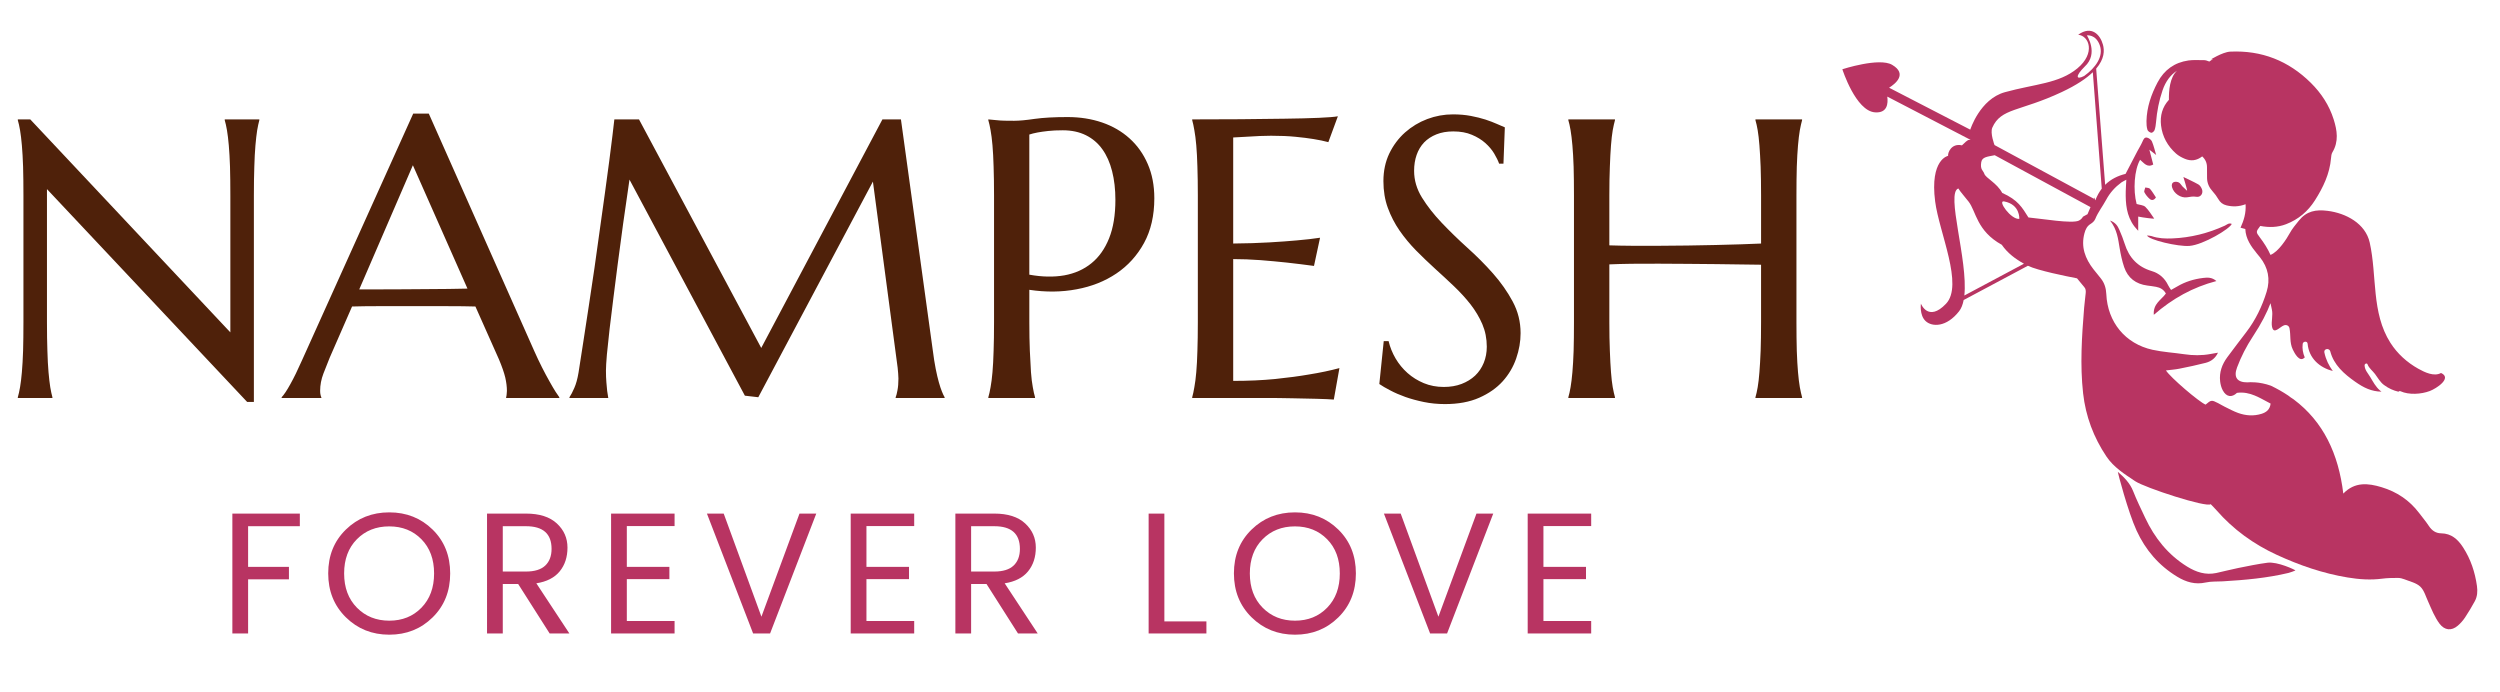
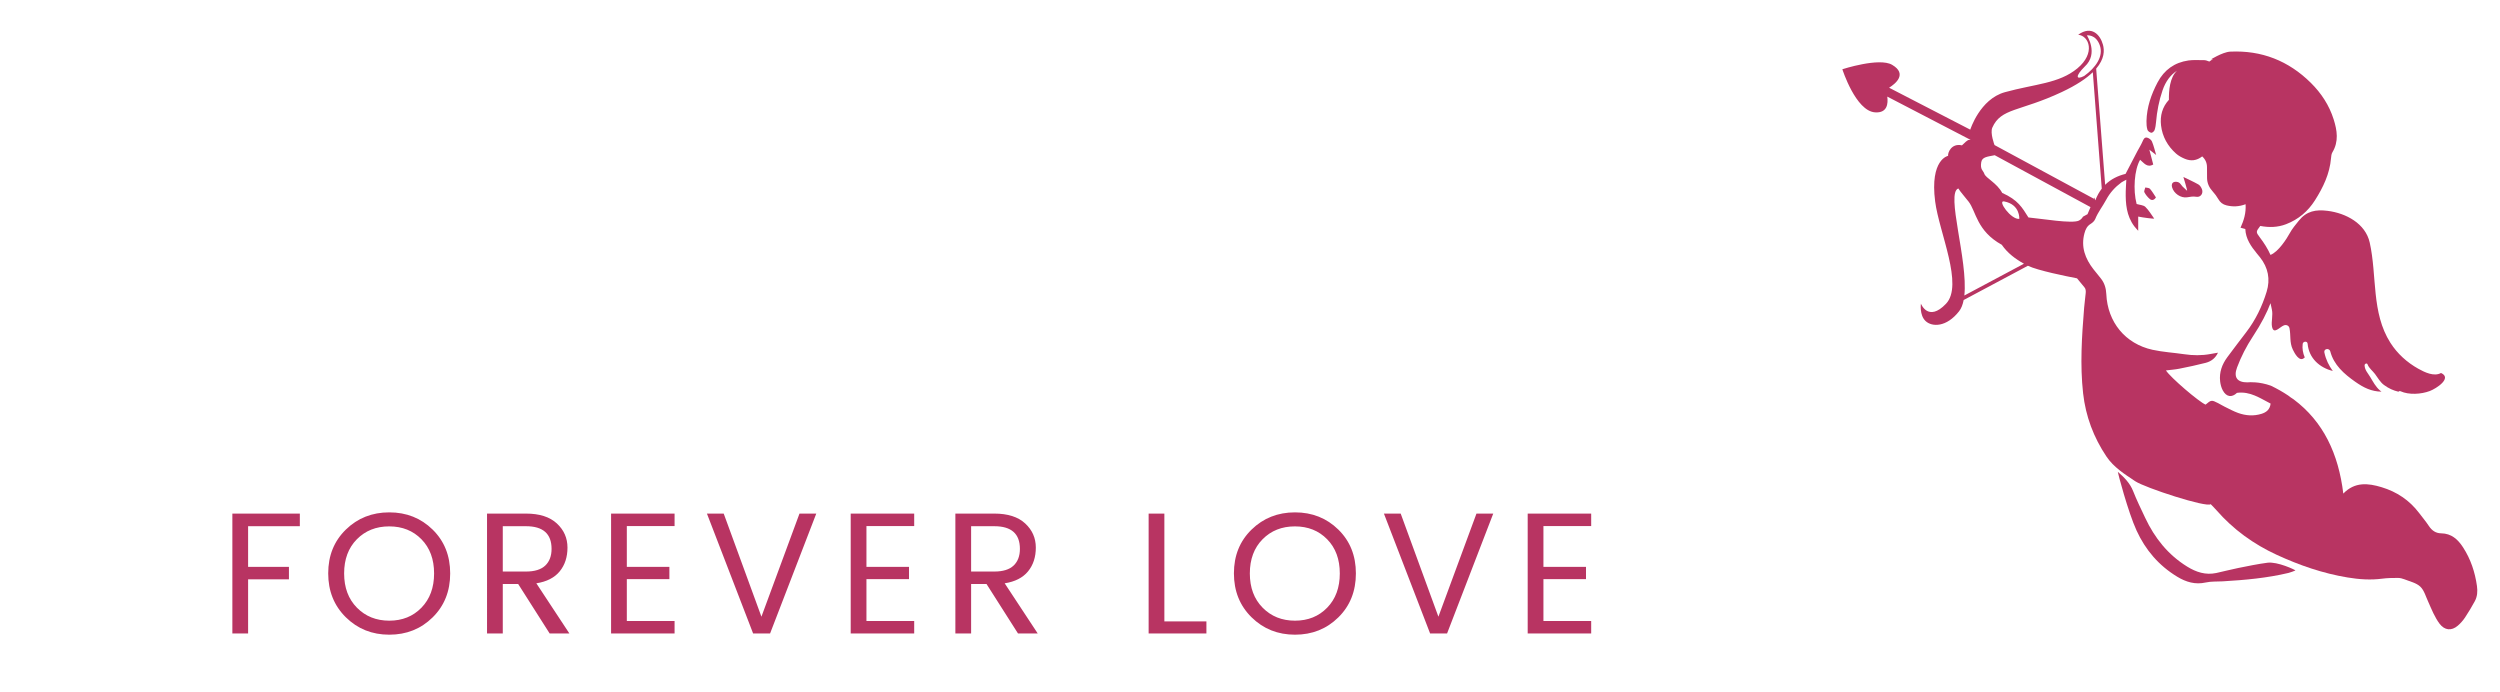
<svg xmlns="http://www.w3.org/2000/svg" version="1.1" id="Ebene_1" x="0px" y="0px" width="289px" height="80px" viewBox="118.5 181.5 289 80" xml:space="preserve">
  <g transform="translate(111.529,180.805)translate(112.251,30.5)rotate(0)translate(-112.251,-30.5)">
-     <path fill="#4F210A" d="M9.03,14.497h1.44l23.13,24.62v-15.81l0,0c0-1.273-0.013-2.387-0.04-3.34l0,0l0,0 c-0.033-0.954-0.08-1.777-0.14-2.47l0,0l0,0c-0.06-0.693-0.13-1.273-0.21-1.74l0,0l0,0c-0.08-0.467-0.167-0.857-0.26-1.17l0,0 v-0.09h4v0.09l0,0c-0.086,0.313-0.17,0.703-0.25,1.17l0,0l0,0c-0.073,0.466-0.14,1.046-0.2,1.74l0,0l0,0 c-0.06,0.693-0.103,1.517-0.13,2.47l0,0l0,0c-0.033,0.953-0.05,2.066-0.05,3.34l0,0v23.85h-0.78l-23.14-24.6v15.37l0,0 c0,1.273,0.017,2.383,0.05,3.33l0,0l0,0c0.027,0.953,0.07,1.773,0.13,2.46l0,0l0,0c0.06,0.693,0.127,1.27,0.2,1.73l0,0l0,0 c0.08,0.467,0.163,0.856,0.25,1.17l0,0v0.09h-4v-0.09l0,0c0.093-0.313,0.18-0.703,0.26-1.17l0,0l0,0 c0.08-0.46,0.15-1.037,0.21-1.73l0,0l0,0c0.06-0.687,0.107-1.507,0.14-2.46l0,0l0,0c0.027-0.947,0.04-2.057,0.04-3.33l0,0v-14.62 l0,0c0-1.273-0.013-2.387-0.04-3.34l0,0l0,0c-0.033-0.954-0.08-1.777-0.14-2.47l0,0l0,0c-0.06-0.693-0.13-1.273-0.21-1.74l0,0l0,0 c-0.08-0.467-0.167-0.857-0.26-1.17l0,0V14.497z M71.63,46.707h-6.15v-0.09l0,0c0.027-0.073,0.047-0.187,0.06-0.34l0,0l0,0 c0.02-0.147,0.03-0.28,0.03-0.4l0,0l0,0c0-0.466-0.063-0.979-0.19-1.54l0,0l0,0c-0.133-0.56-0.377-1.26-0.73-2.1l0,0l-2.72-6.11 l0,0c-0.84-0.026-1.957-0.04-3.35-0.04l0,0l0,0c-1.393,0-2.896,0-4.51,0l0,0l0,0c-1.187,0-2.33,0-3.43,0l0,0l0,0 c-1.1,0-2.09,0.013-2.97,0.04l0,0l-2.59,5.93l0,0c-0.22,0.553-0.46,1.16-0.72,1.82l0,0l0,0c-0.253,0.66-0.38,1.327-0.38,2l0,0l0,0 c0,0.193,0.017,0.354,0.05,0.48l0,0l0,0c0.027,0.126,0.057,0.213,0.09,0.26l0,0v0.09h-4.59v-0.09l0,0 c0.273-0.287,0.61-0.793,1.01-1.52l0,0l0,0c0.407-0.727,0.85-1.633,1.33-2.72l0,0l12.87-28.55h1.8l12.19,27.44l0,0 c0.287,0.647,0.583,1.273,0.89,1.88l0,0l0,0c0.307,0.606,0.597,1.15,0.87,1.63l0,0l0,0c0.267,0.48,0.503,0.883,0.71,1.21l0,0l0,0 c0.213,0.333,0.357,0.543,0.43,0.63l0,0V46.707z M48.5,34.147h2.42l0,0c0.867,0,1.756-0.003,2.67-0.01l0,0l0,0 c0.913-0.007,1.81-0.013,2.69-0.02l0,0l0,0c0.873-0.007,1.717-0.013,2.53-0.02l0,0l0,0c0.807-0.006,1.54-0.02,2.2-0.04l0,0 l-6.31-14.26L48.5,34.147z M72.8,46.707v-0.09l0,0c0.167-0.24,0.353-0.597,0.56-1.07l0,0l0,0c0.207-0.467,0.37-1.06,0.49-1.78l0,0 l0,0c0.167-1.046,0.35-2.227,0.55-3.54l0,0l0,0c0.207-1.313,0.417-2.687,0.63-4.12l0,0l0,0c0.22-1.44,0.44-2.914,0.66-4.42l0,0l0,0 c0.213-1.5,0.42-2.98,0.62-4.44l0,0l0,0c0.207-1.46,0.403-2.87,0.59-4.23l0,0l0,0c0.187-1.353,0.353-2.59,0.5-3.71l0,0l0,0 c0.153-1.126,0.276-2.103,0.37-2.93l0,0l0,0c0.1-0.833,0.173-1.46,0.22-1.88l0,0h2.85l14.13,26.42l14.01-26.42h2.14l3.68,26.68l0,0 c0.106,0.84,0.22,1.56,0.34,2.16l0,0l0,0c0.12,0.6,0.24,1.113,0.36,1.54l0,0l0,0c0.12,0.427,0.237,0.78,0.35,1.06l0,0l0,0 c0.107,0.273,0.213,0.5,0.32,0.68l0,0v0.09h-5.66v-0.09l0,0c0.073-0.167,0.144-0.437,0.21-0.81l0,0l0,0 c0.073-0.373,0.11-0.823,0.11-1.35l0,0l0,0c0-0.193-0.01-0.39-0.03-0.59l0,0l0,0c-0.014-0.2-0.033-0.42-0.06-0.66l0,0l-2.86-21.52 l-13.25,24.93l-1.55-0.18l-13.34-24.98l0,0c-0.527,3.554-0.983,6.833-1.37,9.84l0,0l0,0c-0.167,1.287-0.33,2.57-0.49,3.85l0,0l0,0 c-0.167,1.28-0.313,2.477-0.44,3.59l0,0l0,0c-0.127,1.106-0.23,2.083-0.31,2.93l0,0l0,0c-0.073,0.847-0.11,1.47-0.11,1.87l0,0l0,0 c0,0.514,0.017,0.963,0.05,1.35l0,0l0,0c0.026,0.387,0.057,0.717,0.09,0.99l0,0l0,0c0.04,0.313,0.083,0.59,0.13,0.83l0,0H72.8z M125.96,16.247v16.2l0,0c1.473,0.267,2.82,0.293,4.04,0.08l0,0l0,0c1.22-0.22,2.267-0.687,3.14-1.4l0,0l0,0 c0.874-0.707,1.553-1.667,2.04-2.88l0,0l0,0c0.487-1.213,0.73-2.696,0.73-4.45l0,0l0,0c0-1.213-0.126-2.317-0.38-3.31l0,0l0,0 c-0.253-1-0.63-1.847-1.13-2.54l0,0l0,0c-0.5-0.7-1.133-1.24-1.9-1.62l0,0l0,0c-0.767-0.38-1.656-0.57-2.67-0.57l0,0l0,0 c-0.646,0-1.21,0.026-1.69,0.08l0,0l0,0c-0.48,0.053-0.883,0.11-1.21,0.17l0,0l0,0C126.543,16.08,126.22,16.16,125.96,16.247 L125.96,16.247z M121.22,14.587v-0.09l0,0c0.3,0.033,0.617,0.063,0.95,0.09l0,0l0,0c0.28,0.033,0.597,0.053,0.95,0.06l0,0l0,0 c0.354,0.006,0.717,0.01,1.09,0.01l0,0l0,0c0.586,0,1.376-0.073,2.37-0.22l0,0l0,0c1-0.14,2.27-0.21,3.81-0.21l0,0l0,0 c1.434,0,2.764,0.21,3.99,0.63l0,0l0,0c1.22,0.42,2.276,1.033,3.17,1.84l0,0l0,0c0.9,0.813,1.601,1.8,2.101,2.96l0,0l0,0 c0.506,1.16,0.76,2.48,0.76,3.96l0,0l0,0c0,1.993-0.396,3.717-1.19,5.17l0,0l0,0c-0.793,1.447-1.856,2.62-3.19,3.52l0,0l0,0 c-1.333,0.9-2.87,1.51-4.61,1.83l0,0l0,0c-1.733,0.327-3.554,0.347-5.46,0.06l0,0v3.73l0,0c0,1.273,0.02,2.383,0.06,3.33l0,0l0,0 c0.04,0.953,0.083,1.773,0.13,2.46l0,0l0,0c0.053,0.693,0.123,1.27,0.21,1.73l0,0l0,0c0.08,0.467,0.167,0.856,0.26,1.17l0,0v0.09 h-5.4v-0.09l0,0c0.093-0.313,0.18-0.703,0.26-1.17l0,0l0,0c0.087-0.46,0.16-1.037,0.22-1.73l0,0l0,0 c0.06-0.687,0.104-1.507,0.13-2.46l0,0l0,0c0.034-0.947,0.05-2.057,0.05-3.33l0,0v-14.62l0,0c0-1.273-0.017-2.387-0.05-3.34l0,0 l0,0c-0.026-0.954-0.07-1.777-0.13-2.47l0,0l0,0c-0.06-0.693-0.133-1.273-0.22-1.74l0,0l0,0 C121.4,15.29,121.313,14.9,121.22,14.587L121.22,14.587z M144.789,14.497L144.789,14.497L144.789,14.497 c1.867,0,3.728-0.006,5.58-0.02l0,0l0,0c1.848-0.013,3.544-0.033,5.091-0.06l0,0l0,0c1.54-0.02,2.856-0.053,3.95-0.1l0,0l0,0 c1.093-0.047,1.833-0.107,2.22-0.18l0,0l-1.101,2.99l0,0c-0.493-0.133-1.069-0.253-1.729-0.36l0,0l0,0 c-0.567-0.093-1.261-0.18-2.08-0.26l0,0l0,0c-0.813-0.08-1.75-0.12-2.81-0.12l0,0l0,0c-0.36,0-0.794,0.01-1.301,0.03l0,0l0,0 c-0.5,0.027-0.979,0.054-1.439,0.08l0,0l0,0c-0.54,0.027-1.087,0.057-1.641,0.09l0,0v12.26l0,0c1.541-0.013,2.931-0.057,4.17-0.13 l0,0l0,0c1.247-0.073,2.304-0.15,3.17-0.23l0,0l0,0c1.021-0.087,1.92-0.19,2.701-0.31l0,0l-0.701,3.26l0,0 c-1.033-0.14-2.09-0.27-3.17-0.39l0,0l0,0c-0.926-0.1-1.936-0.193-3.029-0.28l0,0l0,0c-1.094-0.08-2.141-0.12-3.141-0.12l0,0v14.08 l0,0c1.768,0,3.391-0.073,4.871-0.22l0,0l0,0c1.479-0.153,2.775-0.327,3.889-0.52l0,0l0,0c1.287-0.207,2.461-0.454,3.521-0.74l0,0 l-0.649,3.64l0,0c-0.181-0.013-0.45-0.03-0.811-0.05l0,0l0,0c-0.359-0.014-0.76-0.027-1.199-0.04l0,0l0,0 c-0.44-0.014-0.904-0.023-1.391-0.03l0,0l0,0c-0.486-0.013-0.947-0.023-1.38-0.03l0,0l0,0c-0.44-0.007-0.827-0.014-1.16-0.02l0,0 l0,0c-0.34-0.007-0.583-0.01-0.729-0.01l0,0h-9.701v-0.09l0,0c0.088-0.313,0.171-0.703,0.25-1.17l0,0l0,0 c0.088-0.46,0.16-1.037,0.221-1.73l0,0l0,0c0.061-0.687,0.104-1.507,0.13-2.46l0,0l0,0c0.033-0.947,0.05-2.057,0.05-3.33l0,0 v-14.62l0,0c0-1.273-0.017-2.387-0.05-3.34l0,0l0,0c-0.026-0.954-0.069-1.777-0.13-2.47l0,0l0,0 c-0.061-0.693-0.133-1.273-0.221-1.74l0,0l0,0c-0.079-0.467-0.162-0.857-0.25-1.17l0,0V14.497z M180.93,15.417l-0.16,4.2h-0.5l0,0 c-0.119-0.34-0.31-0.73-0.57-1.17l0,0l0,0c-0.26-0.434-0.604-0.84-1.029-1.22l0,0l0,0c-0.427-0.38-0.943-0.697-1.551-0.95l0,0l0,0 c-0.605-0.26-1.322-0.39-2.149-0.39l0,0l0,0c-0.733,0-1.384,0.113-1.95,0.34l0,0l0,0c-0.566,0.227-1.043,0.54-1.43,0.94l0,0l0,0 c-0.38,0.407-0.667,0.887-0.86,1.44l0,0l0,0c-0.193,0.553-0.29,1.167-0.29,1.84l0,0l0,0c0,1.08,0.304,2.11,0.91,3.09l0,0l0,0 c0.607,0.98,1.367,1.95,2.28,2.91l0,0l0,0c0.913,0.96,1.899,1.92,2.96,2.88l0,0l0,0c1.066,0.953,2.057,1.947,2.97,2.98l0,0l0,0 c0.913,1.034,1.673,2.117,2.28,3.25l0,0l0,0c0.606,1.127,0.91,2.343,0.91,3.65l0,0l0,0c0,0.974-0.17,1.95-0.51,2.93l0,0l0,0 c-0.34,0.98-0.86,1.86-1.561,2.64l0,0l0,0c-0.707,0.78-1.613,1.413-2.72,1.9l0,0l0,0c-1.106,0.487-2.424,0.73-3.95,0.73l0,0l0,0 c-0.854,0-1.666-0.08-2.439-0.24l0,0l0,0c-0.773-0.16-1.484-0.353-2.131-0.58l0,0l0,0c-0.653-0.233-1.236-0.487-1.75-0.76l0,0l0,0 c-0.52-0.267-0.943-0.513-1.27-0.74l0,0l0.51-4.96h0.561l0,0c0.166,0.7,0.436,1.37,0.81,2.01l0,0l0,0 c0.373,0.633,0.833,1.193,1.38,1.68l0,0l0,0c0.547,0.486,1.174,0.876,1.88,1.17l0,0l0,0c0.707,0.293,1.477,0.44,2.31,0.44l0,0l0,0 c0.768,0,1.454-0.117,2.061-0.35l0,0l0,0c0.606-0.233,1.127-0.553,1.561-0.96l0,0l0,0c0.433-0.413,0.766-0.907,1-1.48l0,0l0,0 c0.232-0.567,0.35-1.187,0.35-1.86l0,0l0,0c0-0.94-0.174-1.813-0.52-2.62l0,0l0,0c-0.348-0.8-0.801-1.56-1.36-2.28l0,0l0,0 c-0.56-0.713-1.196-1.41-1.91-2.09l0,0l0,0c-0.706-0.673-1.437-1.35-2.19-2.03l0,0l0,0c-0.746-0.68-1.477-1.38-2.189-2.1l0,0l0,0 c-0.707-0.72-1.344-1.487-1.91-2.3l0,0l0,0c-0.561-0.813-1.014-1.69-1.359-2.63l0,0l0,0c-0.341-0.933-0.511-1.963-0.511-3.09l0,0 l0,0c0-1.18,0.227-2.247,0.681-3.2l0,0l0,0c0.459-0.946,1.066-1.756,1.819-2.43l0,0l0,0c0.761-0.673,1.616-1.19,2.57-1.55l0,0l0,0 c0.96-0.36,1.95-0.54,2.97-0.54l0,0l0,0c0.746,0,1.437,0.06,2.07,0.18l0,0l0,0c0.627,0.12,1.189,0.26,1.689,0.42l0,0l0,0 c0.5,0.167,0.938,0.333,1.311,0.5l0,0l0,0C180.38,15.177,180.69,15.31,180.93,15.417L180.93,15.417z M210.55,37.927v-6.63l0,0 c-0.6-0.014-1.347-0.023-2.24-0.03l0,0l0,0c-0.899-0.006-1.88-0.02-2.939-0.04l0,0l0,0c-1.054-0.013-2.153-0.023-3.301-0.03l0,0 l0,0c-1.146-0.007-2.267-0.013-3.359-0.02l0,0l0,0c-1.087-0.007-2.127-0.003-3.12,0.01l0,0l0,0c-0.986,0.014-1.847,0.037-2.58,0.07 l0,0v6.67l0,0c0,1.273,0.02,2.383,0.06,3.33l0,0l0,0c0.034,0.953,0.077,1.773,0.131,2.46l0,0l0,0 c0.053,0.693,0.119,1.27,0.199,1.73l0,0l0,0c0.087,0.467,0.174,0.856,0.261,1.17l0,0v0.09h-5.391v-0.09l0,0 c0.094-0.313,0.181-0.703,0.26-1.17l0,0l0,0c0.08-0.46,0.15-1.037,0.21-1.73l0,0l0,0c0.061-0.687,0.107-1.507,0.141-2.46l0,0l0,0 c0.026-0.947,0.04-2.057,0.04-3.33l0,0v-14.62l0,0c0-1.273-0.014-2.387-0.04-3.34l0,0l0,0c-0.033-0.954-0.08-1.777-0.141-2.47l0,0 l0,0c-0.06-0.693-0.13-1.273-0.21-1.74l0,0l0,0c-0.079-0.467-0.166-0.857-0.26-1.17l0,0v-0.09h5.391v0.09l0,0 c-0.087,0.313-0.174,0.703-0.261,1.17l0,0l0,0c-0.08,0.466-0.146,1.046-0.199,1.74l0,0l0,0c-0.054,0.693-0.097,1.517-0.131,2.47 l0,0l0,0c-0.04,0.953-0.06,2.066-0.06,3.34l0,0v5.75l0,0c0.78,0.027,1.663,0.043,2.65,0.05l0,0l0,0c0.986,0.006,2.02,0.006,3.1,0 l0,0l0,0c1.08-0.007,2.177-0.017,3.29-0.03l0,0l0,0c1.113-0.013,2.189-0.033,3.229-0.06l0,0l0,0c1.047-0.02,2.021-0.046,2.921-0.08 l0,0l0,0c0.906-0.026,1.689-0.057,2.35-0.09l0,0v-5.54l0,0c0-1.273-0.017-2.387-0.05-3.34l0,0l0,0 c-0.04-0.954-0.087-1.777-0.141-2.47l0,0l0,0c-0.053-0.693-0.12-1.273-0.199-1.74l0,0l0,0c-0.08-0.467-0.167-0.857-0.261-1.17l0,0 v-0.09h5.391v0.09l0,0c-0.087,0.313-0.174,0.703-0.261,1.17l0,0l0,0c-0.079,0.466-0.149,1.046-0.21,1.74l0,0l0,0 c-0.06,0.693-0.106,1.517-0.14,2.47l0,0l0,0c-0.026,0.953-0.04,2.066-0.04,3.34l0,0v14.62l0,0c0,1.273,0.014,2.383,0.04,3.33l0,0 l0,0c0.033,0.953,0.08,1.773,0.14,2.46l0,0l0,0c0.061,0.693,0.131,1.27,0.21,1.73l0,0l0,0c0.087,0.467,0.174,0.856,0.261,1.17l0,0 v0.09H209.9v-0.09l0,0c0.094-0.313,0.181-0.703,0.261-1.17l0,0l0,0c0.079-0.46,0.146-1.037,0.199-1.73l0,0l0,0 c0.054-0.687,0.101-1.507,0.141-2.46l0,0l0,0C210.533,40.31,210.55,39.201,210.55,37.927L210.55,37.927z" />
-   </g>
+     </g>
  <g transform="translate(331.476,185.055)translate(36.689,34.671)rotate(0)translate(-36.689,-34.671) scale(0.367,0.367)">
    <g>
      <path fill="#B83462" d="M133.909,167.563c-3.106,0.412-6.186,1.054-9.263,1.672c-2.302,0.463-4.573,1.075-6.867,1.565 c-3.351,0.716-6.343-0.27-9.167-2.016c-6.026-3.726-10.245-9.011-13.221-15.357c-1.304-2.776-2.67-5.535-3.79-8.387 c-1.009-2.571-2.832-4.377-4.839-6.114c-0.067,0.106,3.205,12.611,5.904,18.49c2.832,6.166,7.027,11.049,12.814,14.554 c2.76,1.673,5.659,2.562,8.983,1.817c1.717-0.385,3.551-0.257,5.329-0.361c6.984-0.411,13.942-1.027,20.767-2.659 c0.737-0.174,1.437-0.503,2.153-0.76C142.706,169.819,137.028,167.151,133.909,167.563z" />
-       <path fill="#B83462" d="M98.103,89.479c5.917-5.153,12.268-8.675,19.718-10.64c-1.435-1.251-2.864-1.137-4.237-0.97 c-2.859,0.345-5.579,1.188-8.078,2.664c-0.607,0.357-1.227,0.692-1.97,1.11c-0.333-0.534-0.671-0.972-0.905-1.46 c-1.081-2.26-2.843-3.792-5.196-4.494c-4.429-1.324-7.141-4.232-8.499-8.577c-0.469-1.497-1.057-2.96-1.685-4.399 c-0.508-1.166-1.142-2.286-2.933-2.937c2.244,2.849,2.531,5.776,3.021,8.668c0.341,2.031,0.772,4.074,1.432,6.021 c1.166,3.43,3.692,5.323,7.285,5.791c0.921,0.119,1.842,0.23,2.755,0.402c1.31,0.242,2.393,0.842,3.098,2.111 C100.51,84.747,97.808,85.969,98.103,89.479z" />
-       <path fill="#B83462" d="M97.403,64.685c-0.386-0.132-0.815-0.125-1.435-0.212c0.447,1.388,9.771,3.575,13.341,3.301 c4.379-0.338,12.838-5.438,13.341-6.934c-0.945-0.415-1.541,0.265-2.175,0.551c-5.254,2.398-10.745,3.78-16.521,4.021 C101.731,65.506,99.535,65.423,97.403,64.685z" />
      <path fill="#B83462" d="M107.145,49.052c-0.394-0.406-0.673-0.989-1.139-1.246c-0.431-0.237-1.107-0.321-1.552-0.149 c-0.657,0.253-0.804,0.914-0.607,1.629c0.543,1.962,2.747,3.482,4.741,3.174c0.972-0.149,1.879-0.347,2.912-0.162 c1.342,0.242,2.276-1.09,1.767-2.386c-0.226-0.57-0.62-1.219-1.126-1.505c-1.525-0.866-3.141-1.572-4.724-2.342 c0,0,1.31,4.231,1.16,4.335C108.101,49.952,107.603,49.519,107.145,49.052z" />
      <path fill="#B83462" d="M95.426,49.364c-0.112,0.515-0.474,1.158-0.285,1.516c0.415,0.793,1.02,1.549,1.706,2.125 c0.583,0.488,1.334,0.431,1.924-0.512c-0.596-0.884-1.15-1.874-1.885-2.711C96.607,49.459,95.926,49.493,95.426,49.364z" />
      <path fill="#B83462" d="M199.893,174.901c-0.612-4.365-1.972-8.479-4.392-12.199c-1.629-2.505-3.662-4.357-6.899-4.4 c-1.685-0.021-2.915-0.886-3.854-2.309c-0.945-1.427-2.055-2.744-3.09-4.111c-3.04-4.009-7.016-6.662-11.807-8.108 c-4.267-1.29-8.432-1.738-12.06,2.012c-1.515-12.57-6.311-22.694-15.63-29.668c-0.695-0.44-1.28-0.85-1.727-1.219 c-1.688-1.126-3.506-2.164-5.465-3.101c-3.655-1.304-6.694-1.106-7.256-1.053c-0.035,0.001-0.067,0.011-0.101,0.011 c-3.258,0.02-4.445-1.593-3.287-4.697c1.283-3.427,2.947-6.654,4.946-9.699c0.024-0.037,0.048-0.073,0.072-0.11 c2.694-4.082,4.426-7.546,5.52-10.439c0.109,0.555,0.248,1.203,0.426,1.979c0.415,1.822-0.248,3.824,0.035,5.353 c0.5,2.748,2.406,0.164,3.78-0.35c0.753-0.281,1.573,0.08,1.738,0.908c0.463,2.332-0.032,4.448,1.043,6.713 c0.527,1.103,2.084,4.099,3.617,2.599c0.048-0.045,0.099-0.083,0.154-0.108c-0.578-1.34-0.849-2.792-0.655-4.273 c0.109-0.842,1.472-0.975,1.549-0.063c0.402,4.626,3.841,7.593,7.932,8.592c-1.24-1.681-2.183-3.581-2.656-5.831 c-0.253-1.208,1.565-1.496,1.866-0.329c1.097,4.272,4.36,7.099,7.82,9.537c2.803,1.971,5.14,3.069,8.305,3.149 c-0.165-0.129-0.327-0.26-0.482-0.393c-1.363-1.151-2.161-2.738-3.074-4.236c-0.737-1.21-1.709-2.195-1.767-3.649 c-0.021-0.514,0.737-0.884,0.95-0.298c0.415,1.151,1.602,2.034,2.324,2.999c0.857,1.154,1.645,2.577,2.813,3.45 c1.554,1.152,3.002,1.751,4.552,2.136c0.178-0.168,0.437-0.255,0.665-0.152c2.672,1.22,6.521,0.953,9.218-0.057 c2.092-0.784,7.149-4.079,3.556-5.688c-2.183,1.21-5.089-0.181-7.163-1.341c-3.551-1.987-6.601-4.739-8.789-8.177 c-6.034-9.478-4.168-21.076-6.505-31.548c-1.347-6.043-7.49-9.271-13.253-10.003c-3.719-0.473-6.63,0.049-9.066,3.077 c-1.033,1.28-2.129,2.575-2.909,4.021c-0.86,1.593-3.527,5.812-6.031,6.779c-0.87-1.962-2.047-3.792-3.38-5.551 c-1.251-1.653-1.238-1.751,0.162-3.577c2.704,0.528,5.454,0.48,8.121-0.544c3.873-1.488,6.894-4.044,9.095-7.518 c2.585-4.07,4.658-8.361,5.068-13.279c0.053-0.631,0.122-1.338,0.437-1.857c2.047-3.396,1.491-6.89,0.397-10.359 c-1.4-4.444-3.905-8.263-7.2-11.523c-7.022-6.942-15.483-10.285-25.377-9.823c-1.264,0.06-2.936,0.769-4.211,1.409l0,0 c-1.089,0.546-1.887,1.041-1.887,1.041c0.229-0.043,0.447-0.086,0.671-0.132c-0.362,0.262-0.769,0.544-1.166,0.805 c-0.564-0.262-1.278-0.454-1.685-0.443c-1.634,0.039-3.295-0.133-4.895,0.101c-4.373,0.636-7.623,2.949-9.71,6.894 c-2.023,3.83-3.404,7.836-3.503,12.205c-0.021,0.916,0.04,1.87,0.301,2.736c0.122,0.419,0.756,0.862,1.222,0.943 c0.298,0.052,0.897-0.476,1.03-0.857c0.271-0.792,0.383-1.654,0.458-2.495c0.298-3.419,0.932-6.759,2.05-10.015 c0.972-2.813,2.499-4.862,4.568-6.186c-2.292,2.067-2.619,6.356-2.561,9.172c-2.089,2.264-2.837,5.051-2.483,8.068 c0.41,3.521,2.079,6.516,4.735,8.874c0.782,0.695,1.765,1.218,2.736,1.629c1.903,0.808,3.761,0.619,5.496-0.749 c1.035,0.968,1.515,2.088,1.509,3.442c-0.005,1.142-0.005,2.286,0.021,3.428c0.037,1.648,0.705,3.013,1.818,4.224 c0.655,0.712,1.235,1.521,1.725,2.358c0.612,1.043,1.365,1.681,2.606,1.982c1.994,0.484,3.918,0.41,5.986-0.366 c0.176,2.772-0.53,5.049-1.594,7.393c0.556,0.15,0.99,0.269,1.507,0.41c0.12,3.085,1.797,5.466,3.671,7.75 c0.317,0.387,0.641,0.765,0.953,1.159c2.577,3.263,3.306,6.907,2.084,10.876c-1.419,4.604-3.487,8.892-6.433,12.734 c-1.996,2.606-3.987,5.217-5.941,7.857c-1.669,2.256-2.595,4.781-2.268,7.619c0.112,0.969,0.375,1.987,0.833,2.84 c1.147,2.124,2.877,2.308,4.472,0.777c4.179-0.551,7.266,1.689,10.591,3.38c-0.202,1.871-1.342,2.751-2.851,3.223 c-2.473,0.769-4.964,0.599-7.365-0.265c-1.469-0.527-2.856-1.292-4.264-1.98c-0.705-0.345-1.371-0.768-2.071-1.126 c-2.031-1.043-2.177-1.02-3.931,0.478c-2.143-0.91-11.049-8.539-12.486-10.773c1.453-0.181,2.843-0.269,4.198-0.54 c2.795-0.559,5.592-1.141,8.35-1.858c1.885-0.491,3.128-1.636,3.844-3.193c-0.841,0.149-1.594,0.274-2.345,0.415 c-2.766,0.515-5.528,0.482-8.31,0.069c-3.317-0.491-6.694-0.677-9.958-1.393c-8.587-1.886-14.171-8.72-14.562-17.552 c-0.077-1.778-0.54-3.378-1.616-4.786c-0.777-1.022-1.624-1.992-2.411-3.005c-2.622-3.367-4.025-7.047-2.853-11.371 c0.325-1.197,0.801-2.252,1.956-2.944c0.583-0.351,1.19-0.921,1.437-1.533c0.881-2.193,2.361-4.025,3.458-6.082 c1.166-2.181,2.781-3.97,4.767-5.429c0.386-0.281,0.838-0.467,1.57-0.866c-0.074,1.403-0.162,2.518-0.186,3.632 c-0.08,3.909,0.226,7.728,2.68,11.018c0.325,0.434,0.711,0.82,1.248,1.441c0-1.654,0-2.992,0-4.484 c1.637,0.345,4.967,0.757,5.031,0.628c-0.905-1.243-1.685-2.623-2.776-3.675c-0.602-0.58-1.741-0.605-2.755-0.917 c-1.166-4.403-0.729-10.791,1.097-13.924c1.174,0.95,2.18,2.595,4.134,1.488c-0.389-1.493-0.756-2.899-1.222-4.67 c0.945,0.712,2.143,1.672,2.143,1.672c-0.426-1.431-0.753-2.9-1.331-4.265c-0.229-0.542-0.961-1.082-1.555-1.211 c-0.804-0.173-1.134,0.579-1.437,1.288c-0.447,1.033-1.062,1.991-1.592,2.993c-1.184,2.257-2.356,4.522-3.718,7.141 c-2.401,0.584-4.623,1.65-6.433,3.448L79.95,11.936c2.646-3.098,2.632-5.725,2.137-7.541c-0.854-3.135-3.58-6.183-7.804-3.135 c3.458,0.322,5.539,5.8-0.266,10.603c-5.805,4.8-13.365,4.879-22.803,7.486c-7.908,2.184-10.924,11.803-10.924,11.803 L14.727,17.945c2.039-1.279,5.824-4.348,0.945-7.216C11.61,8.345,0,12.126,0,12.126S4.203,25.29,10.298,25.705 c3.881,0.266,4.152-2.766,3.854-4.963L40.4,34.377c-0.849,0.104-0.559-0.395-2.726,1.721c-3.367-0.765-4.509,2.374-4.365,3.297 c0,0-5.792,1.091-4.078,14.379c1.267,9.807,9.023,26.358,3.407,32.232c-5.616,5.876-7.892-0.053-7.892-0.053 s-0.519,3.632,1.491,5.503c2.012,1.873,6.556,1.987,10.535-3.101c0.7-0.893,1.161-2.103,1.437-3.537l20.237-10.796 c3.141,1.521,12.156,3.319,15.473,3.963l2.244,2.72c0.495,0.492,0.554,1.169,0.495,1.871c-0.136,1.563-0.375,3.118-0.5,4.682 c-0.724,8.975-1.326,17.961-0.322,26.951c0.807,7.228,3.309,13.882,7.357,19.908c2.276,3.388,5.715,5.54,9.042,7.766 c3.077,2.062,22.497,8.4,23.791,7.232c0.657,0.688,1.262,1.278,1.813,1.907c5.299,6.075,11.709,10.695,18.981,14.049 c7.139,3.293,14.549,5.853,22.345,7.14c3.607,0.595,7.227,0.857,10.878,0.373c1.624-0.214,3.279-0.232,4.922-0.234 c0.692-0.001,1.421,0.169,2.068,0.426c1.719,0.691,3.74,1.118,5.009,2.318c1.251,1.183,1.743,3.179,2.534,4.835 c0.551,1.161,0.99,2.38,1.576,3.519c0.583,1.145,1.185,2.3,1.954,3.317c1.608,2.113,3.748,2.345,5.752,0.628 c0.857-0.735,1.632-1.613,2.262-2.553c1.105-1.658,2.124-3.38,3.082-5.129C200.024,178.217,200.122,176.548,199.893,174.901z M76.325,11.306c4.506-4.126,0.692-9.847,0.692-9.847s2.779-0.437,4.059,3.077c1.28,3.514-1.28,7.109-4.916,9.713 C73.477,15.624,73.408,14.194,76.325,11.306z M47.235,30.52c2.726-6.22,8.632-4.993,21.887-11.214 c4.666-2.191,7.754-4.299,9.769-6.247l2.819,36.679c-0.796,1.03-1.483,2.244-2.031,3.681c-0.128-0.331-0.237-0.619-0.341-0.889 c-0.069,0.192-0.146,0.399-0.229,0.616l0.072-0.254L47.932,36.006C47.932,36.006,46.484,32.235,47.235,30.52z M38.425,83.396 c1.2-11.122-5.901-32.355-1.89-33.723c0.697,1.159,1.701,2.181,3.245,4.171c2.353,3.033,2.515,9.21,10.442,13.575 c1.775,2.598,4.363,4.537,6.982,5.962L38.425,83.396z M50.951,53.758c5.119,0.966,4.783,5.493,4.783,5.493 C53.168,59.599,48.702,53.334,50.951,53.758z M58.614,58.811c-1.978-3.133-3.266-5.504-8.262-7.732 c-1.656-3.14-5.198-4.669-5.64-6.042c-0.338-1.049-1.368-1.254-0.961-3.648c0.282-1.664,1.948-1.711,4.243-2.187l30.173,16.347 c-0.29,0.716-0.607,1.467-0.942,2.231c-0.815,0.456-1.435,0.786-1.435,0.786c-0.274,0.49-0.679,0.94-1.288,1.235 C72.37,60.841,62.944,59.213,58.614,58.811z" />
    </g>
  </g>
  <g transform="translate(137.861,235.39)translate(85.92,15)rotate(0)translate(-85.92,-15)">
    <path fill="#B83462" d="M9.32,19.34H7.5V5.48h7.8v1.46H9.32v4.7h4.72v1.44H9.32V19.34z M29.36,16.36L29.36,16.36L29.36,16.36 c0.973-1,1.46-2.32,1.46-3.96l0,0l0,0c0-1.64-0.487-2.957-1.46-3.95l0,0l0,0c-0.974-0.994-2.217-1.49-3.73-1.49l0,0l0,0 c-1.514,0-2.76,0.497-3.74,1.49l0,0l0,0c-0.98,0.993-1.47,2.31-1.47,3.95l0,0l0,0c0,1.64,0.493,2.96,1.48,3.96l0,0l0,0 c0.986,1,2.233,1.5,3.74,1.5l0,0l0,0C27.147,17.86,28.387,17.36,29.36,16.36z M25.64,19.48L25.64,19.48L25.64,19.48 c-1.987,0-3.66-0.67-5.02-2.01l0,0l0,0c-1.36-1.34-2.04-3.033-2.04-5.08l0,0l0,0c0-2.047,0.68-3.733,2.04-5.06l0,0l0,0 c1.36-1.327,3.033-1.99,5.02-1.99l0,0l0,0c1.987,0,3.657,0.663,5.01,1.99l0,0l0,0c1.353,1.327,2.03,3.017,2.03,5.07l0,0l0,0 c0,2.054-0.677,3.747-2.03,5.08l0,0l0,0C29.297,18.813,27.627,19.48,25.64,19.48z M40.54,13.62h-1.78v5.72h-1.82V5.48h4.5l0,0 c1.56,0,2.75,0.38,3.57,1.14l0,0l0,0c0.82,0.76,1.23,1.69,1.23,2.79l0,0l0,0c0,1.1-0.3,2.017-0.9,2.75l0,0l0,0 c-0.6,0.733-1.5,1.193-2.7,1.38l0,0l3.82,5.8h-2.28L40.54,13.62z M41.44,6.94h-2.68v5.24h2.68l0,0c1,0,1.743-0.23,2.23-0.69l0,0 l0,0c0.486-0.46,0.73-1.104,0.73-1.93l0,0l0,0C44.4,7.813,43.413,6.94,41.44,6.94L41.44,6.94z M51.28,5.48h7.34v1.44H53.1v4.72 h4.92v1.42H53.1v4.84h5.52v1.44h-7.34V5.48z M69.66,19.34H67.7L62.36,5.48h1.94l4.36,11.92l4.4-11.92H75L69.66,19.34z M78.98,5.48 h7.34v1.44H80.8v4.72h4.92v1.42H80.8v4.84h5.52v1.44h-7.34V5.48z M94.68,13.62H92.9v5.72h-1.82V5.48h4.5l0,0 c1.56,0,2.75,0.38,3.57,1.14l0,0l0,0c0.82,0.76,1.23,1.69,1.23,2.79l0,0l0,0c0,1.1-0.3,2.017-0.9,2.75l0,0l0,0 c-0.6,0.733-1.5,1.193-2.7,1.38l0,0l3.82,5.8h-2.28L94.68,13.62z M95.58,6.94H92.9v5.24h2.68l0,0c1,0,1.744-0.23,2.23-0.69l0,0l0,0 c0.487-0.46,0.73-1.104,0.73-1.93l0,0l0,0C98.54,7.813,97.554,6.94,95.58,6.94L95.58,6.94z M113.421,19.34V5.48h1.819v12.46h4.86 v1.4H113.421z M134.059,16.36L134.059,16.36L134.059,16.36c0.975-1,1.461-2.32,1.461-3.96l0,0l0,0c0-1.64-0.486-2.957-1.461-3.95 l0,0l0,0c-0.973-0.994-2.216-1.49-3.729-1.49l0,0l0,0c-1.513,0-2.76,0.497-3.739,1.49l0,0l0,0c-0.98,0.993-1.471,2.31-1.471,3.95 l0,0l0,0c0,1.64,0.493,2.96,1.48,3.96l0,0l0,0c0.986,1,2.232,1.5,3.74,1.5l0,0l0,0C131.846,17.86,133.087,17.36,134.059,16.36z M130.341,19.48L130.341,19.48L130.341,19.48c-1.987,0-3.66-0.67-5.021-2.01l0,0l0,0c-1.36-1.34-2.04-3.033-2.04-5.08l0,0l0,0 c0-2.047,0.68-3.733,2.04-5.06l0,0l0,0c1.36-1.327,3.033-1.99,5.021-1.99l0,0l0,0c1.986,0,3.656,0.663,5.01,1.99l0,0l0,0 c1.354,1.327,2.029,3.017,2.029,5.07l0,0l0,0c0,2.054-0.676,3.747-2.029,5.08l0,0l0,0C133.997,18.813,132.327,19.48,130.341,19.48z M147.92,19.34h-1.96l-5.34-13.86h1.939l4.36,11.92l4.4-11.92h1.94L147.92,19.34z M157.24,5.48h7.34v1.44h-5.521v4.72h4.921v1.42 h-4.921v4.84h5.521v1.44h-7.34V5.48z" />
  </g>
</svg>